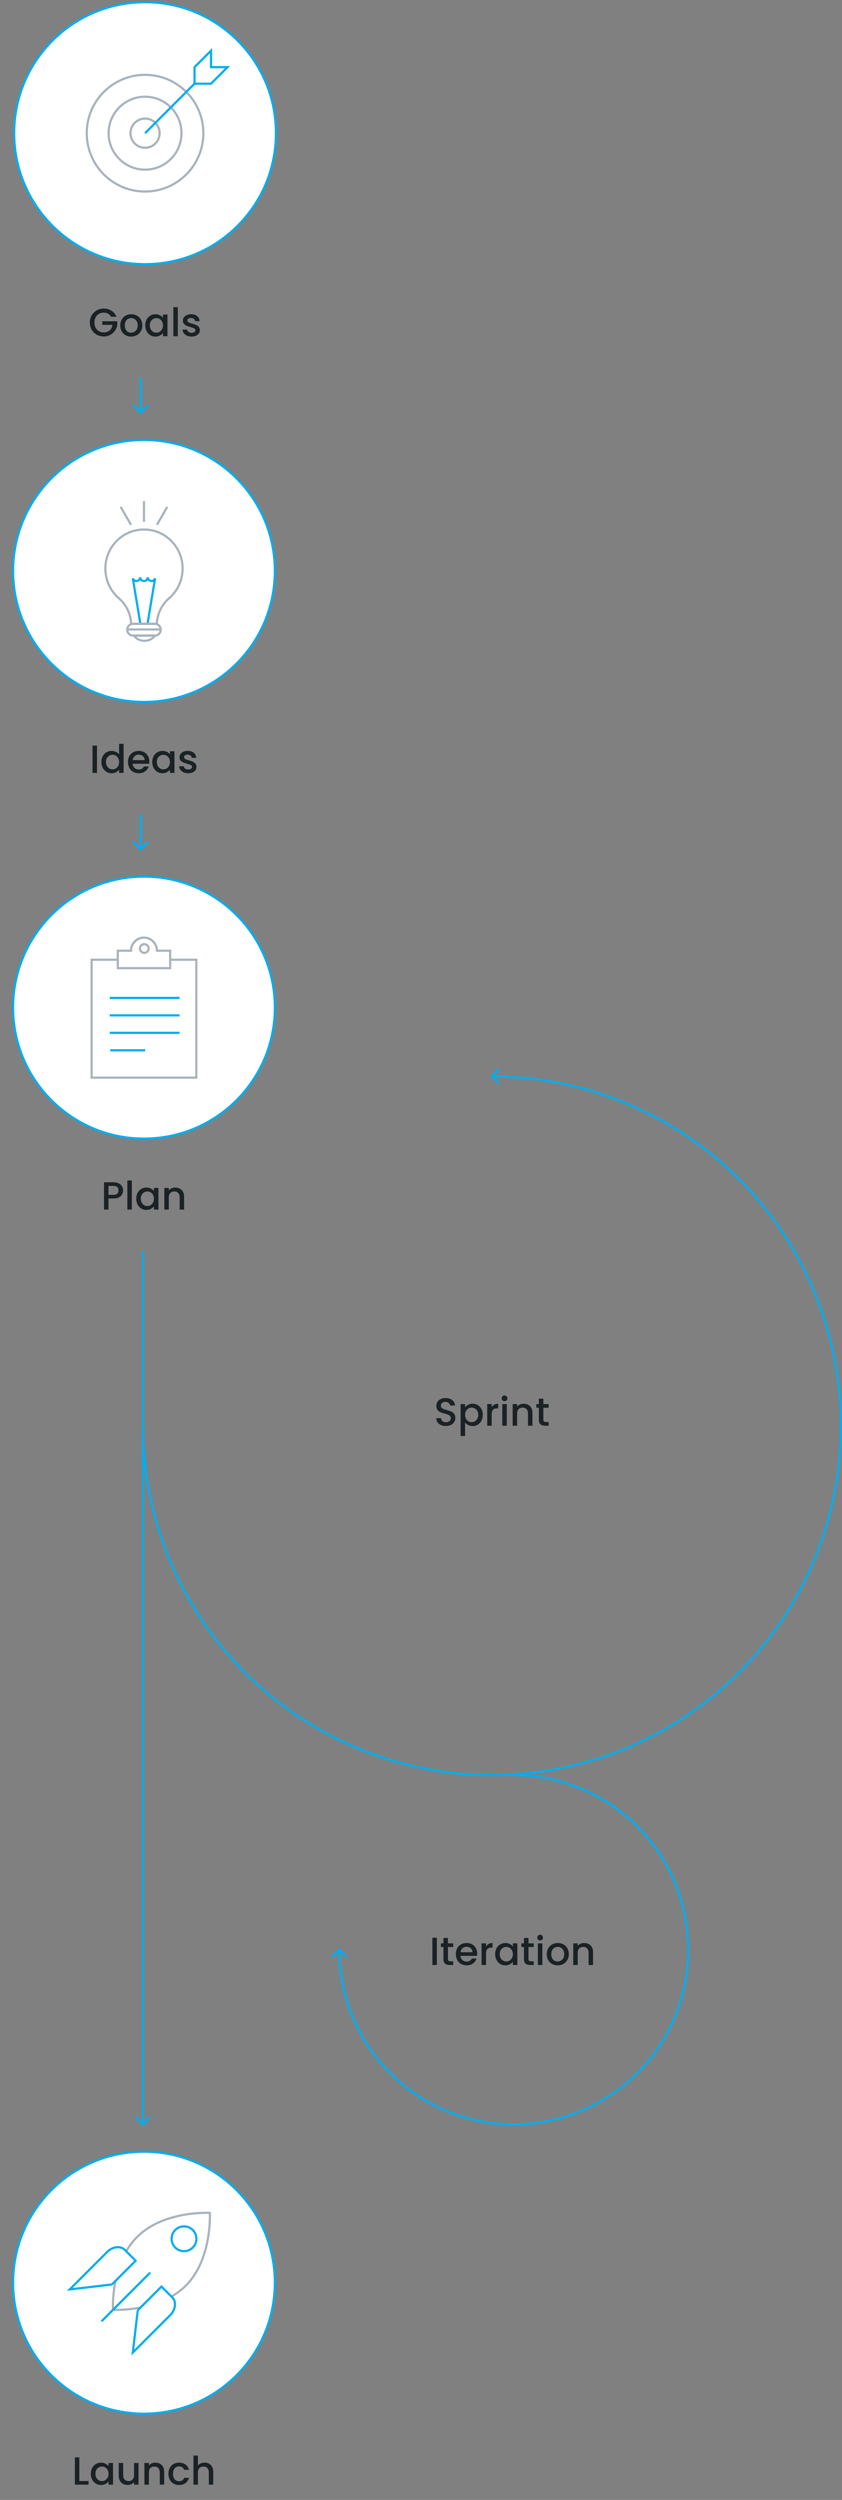
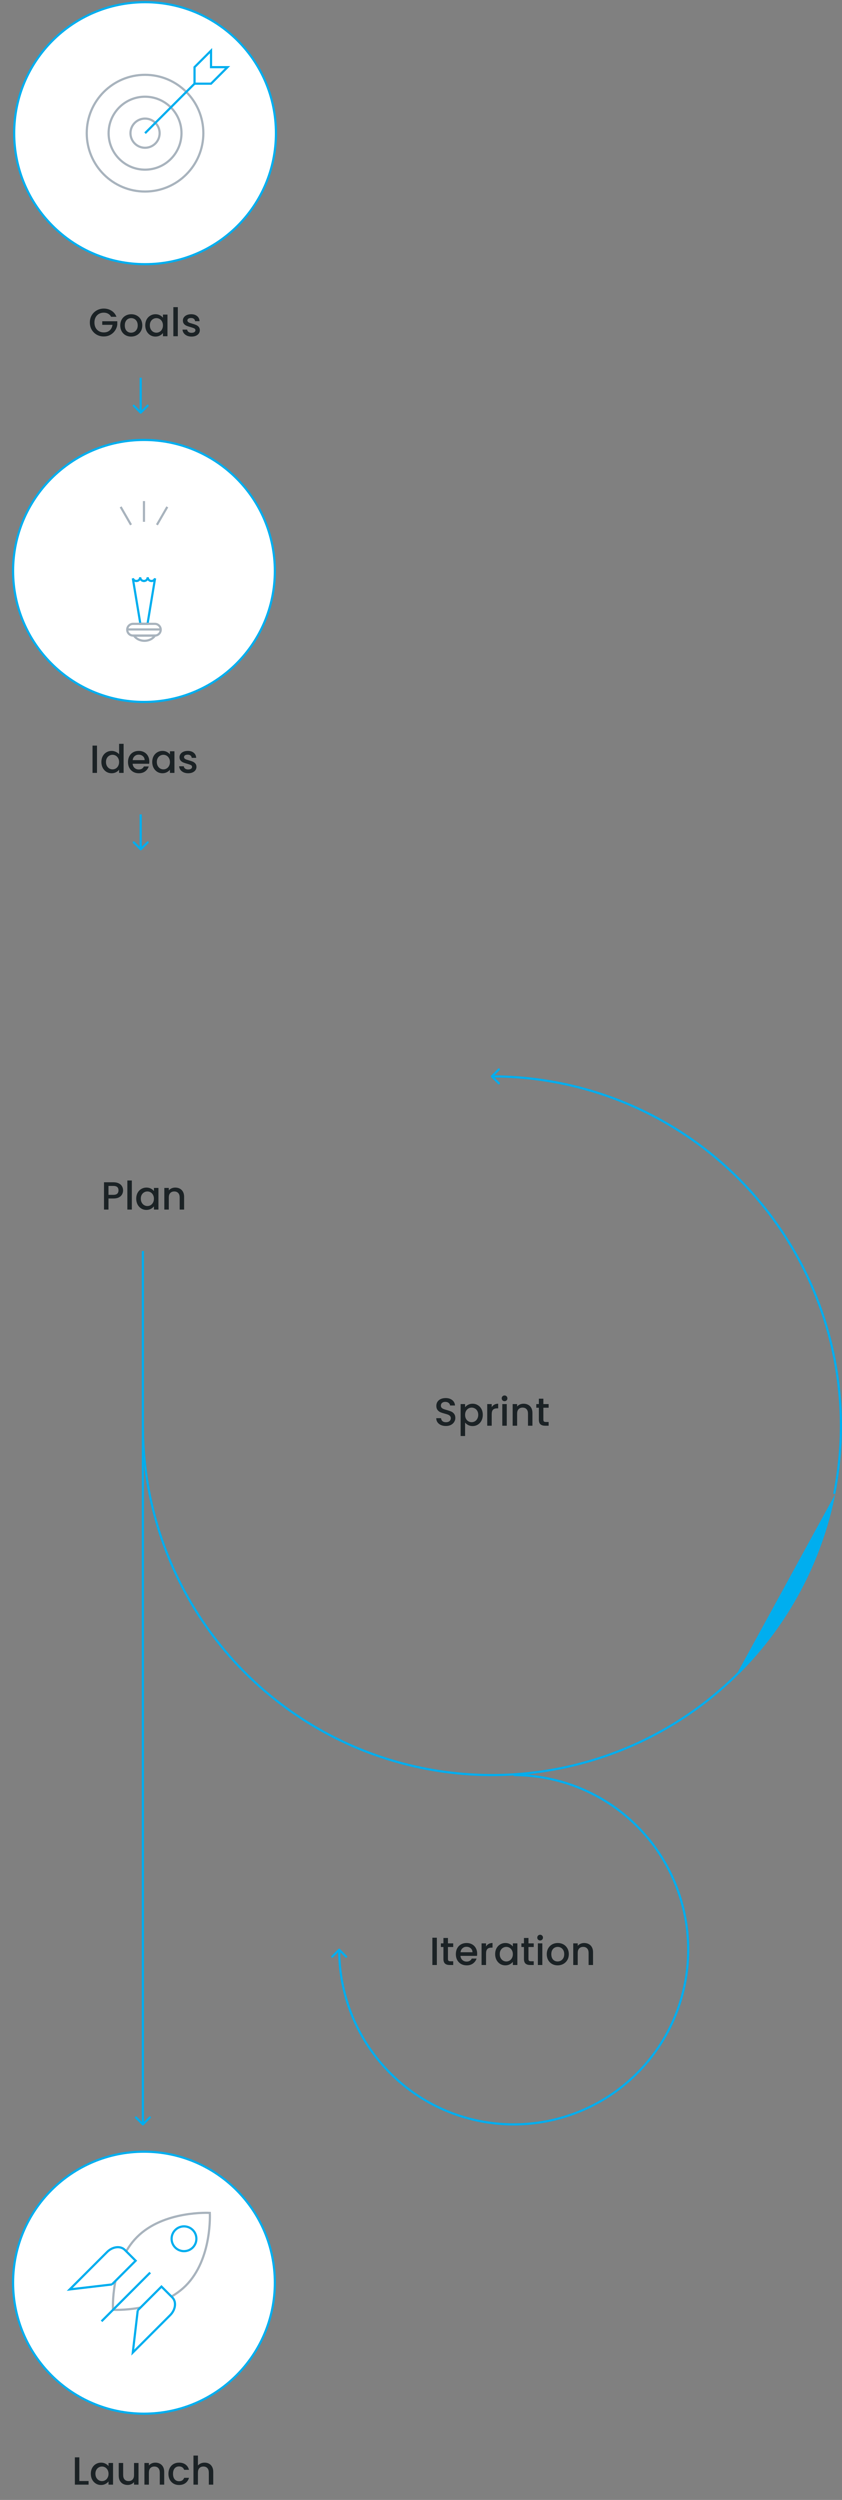
<svg xmlns="http://www.w3.org/2000/svg" width="386" height="1145" viewBox="0 0 386 1145" fill="none">
  <rect x="0" y="0" width="386" height="1145" fill="#808080" stroke="none" />
  <path d="M66.5 121C99.637 121 126.5 94.137 126.5 61C126.5 27.863 99.637 1 66.5 1C33.363 1 6.5 27.863 6.5 61C6.5 94.137 33.363 121 66.5 121Z" fill="white" stroke="#00AEEF" />
  <path d="M66.495 87.728C81.257 87.728 93.224 75.761 93.224 60.999C93.224 46.237 81.257 34.27 66.495 34.27C51.733 34.27 39.766 46.237 39.766 60.999C39.766 75.761 51.733 87.728 66.495 87.728Z" fill="white" stroke="#A8B3BD" />
  <path d="M66.496 77.707C75.723 77.707 83.203 70.227 83.203 61C83.203 51.773 75.723 44.293 66.496 44.293C57.269 44.293 49.789 51.773 49.789 61C49.789 70.227 57.269 77.707 66.496 77.707Z" fill="white" stroke="#A8B3BD" />
  <path d="M66.497 67.682C70.189 67.682 73.182 64.689 73.182 60.997C73.182 57.305 70.189 54.312 66.497 54.312C62.805 54.312 59.812 57.305 59.812 60.997C59.812 64.689 62.805 67.682 66.497 67.682Z" fill="white" stroke="#A8B3BD" />
  <path d="M66.5 61L89.176 38.324" stroke="#00AEEF" />
  <path d="M96.742 23.199V30.761H104.304L96.742 38.323H89.18V30.761L96.742 23.199Z" stroke="#00AEEF" />
  <path d="M50.923 145.09C50.599 144.466 50.15 143.998 49.574 143.686C48.998 143.362 48.331 143.2 47.575 143.2C46.748 143.2 46.01 143.386 45.361 143.758C44.714 144.13 44.203 144.658 43.831 145.342C43.471 146.026 43.291 146.818 43.291 147.718C43.291 148.618 43.471 149.416 43.831 150.112C44.203 150.796 44.714 151.324 45.361 151.696C46.01 152.068 46.748 152.254 47.575 152.254C48.691 152.254 49.597 151.942 50.294 151.318C50.989 150.694 51.416 149.848 51.572 148.78H46.873V147.142H53.767V148.744C53.636 149.716 53.288 150.61 52.724 151.426C52.172 152.242 51.446 152.896 50.545 153.388C49.657 153.868 48.667 154.108 47.575 154.108C46.4 154.108 45.325 153.838 44.353 153.298C43.382 152.746 42.608 151.984 42.032 151.012C41.468 150.04 41.185 148.942 41.185 147.718C41.185 146.494 41.468 145.396 42.032 144.424C42.608 143.452 43.382 142.696 44.353 142.156C45.337 141.604 46.411 141.328 47.575 141.328C48.907 141.328 50.09 141.658 51.121 142.318C52.166 142.966 52.922 143.89 53.389 145.09H50.923ZM60.093 154.162C59.157 154.162 58.311 153.952 57.555 153.532C56.799 153.1 56.205 152.5 55.773 151.732C55.341 150.952 55.125 150.052 55.125 149.032C55.125 148.024 55.347 147.13 55.791 146.35C56.235 145.57 56.841 144.97 57.609 144.55C58.377 144.13 59.235 143.92 60.183 143.92C61.131 143.92 61.989 144.13 62.757 144.55C63.525 144.97 64.131 145.57 64.575 146.35C65.019 147.13 65.241 148.024 65.241 149.032C65.241 150.04 65.013 150.934 64.557 151.714C64.101 152.494 63.477 153.1 62.685 153.532C61.905 153.952 61.041 154.162 60.093 154.162ZM60.093 152.38C60.621 152.38 61.113 152.254 61.569 152.002C62.037 151.75 62.415 151.372 62.703 150.868C62.991 150.364 63.135 149.752 63.135 149.032C63.135 148.312 62.997 147.706 62.721 147.214C62.445 146.71 62.079 146.332 61.623 146.08C61.167 145.828 60.675 145.702 60.147 145.702C59.619 145.702 59.127 145.828 58.671 146.08C58.227 146.332 57.873 146.71 57.609 147.214C57.345 147.706 57.213 148.312 57.213 149.032C57.213 150.1 57.483 150.928 58.023 151.516C58.575 152.092 59.265 152.38 60.093 152.38ZM66.586 148.996C66.586 148 66.79 147.118 67.198 146.35C67.618 145.582 68.182 144.988 68.89 144.568C69.61 144.136 70.402 143.92 71.266 143.92C72.046 143.92 72.724 144.076 73.3 144.388C73.888 144.688 74.356 145.066 74.704 145.522V144.082H76.774V154H74.704V152.524C74.356 152.992 73.882 153.382 73.282 153.694C72.682 154.006 71.998 154.162 71.23 154.162C70.378 154.162 69.598 153.946 68.89 153.514C68.182 153.07 67.618 152.458 67.198 151.678C66.79 150.886 66.586 149.992 66.586 148.996ZM74.704 149.032C74.704 148.348 74.56 147.754 74.272 147.25C73.996 146.746 73.63 146.362 73.174 146.098C72.718 145.834 72.226 145.702 71.698 145.702C71.17 145.702 70.678 145.834 70.222 146.098C69.766 146.35 69.394 146.728 69.106 147.232C68.83 147.724 68.692 148.312 68.692 148.996C68.692 149.68 68.83 150.28 69.106 150.796C69.394 151.312 69.766 151.708 70.222 151.984C70.69 152.248 71.182 152.38 71.698 152.38C72.226 152.38 72.718 152.248 73.174 151.984C73.63 151.72 73.996 151.336 74.272 150.832C74.56 150.316 74.704 149.716 74.704 149.032ZM81.521 140.68V154H79.469V140.68H81.521ZM87.815 154.162C87.035 154.162 86.333 154.024 85.709 153.748C85.097 153.46 84.611 153.076 84.251 152.596C83.891 152.104 83.699 151.558 83.675 150.958H85.799C85.835 151.378 86.033 151.732 86.393 152.02C86.765 152.296 87.227 152.434 87.779 152.434C88.355 152.434 88.799 152.326 89.111 152.11C89.435 151.882 89.597 151.594 89.597 151.246C89.597 150.874 89.417 150.598 89.057 150.418C88.709 150.238 88.151 150.04 87.383 149.824C86.639 149.62 86.033 149.422 85.565 149.23C85.097 149.038 84.689 148.744 84.341 148.348C84.005 147.952 83.837 147.43 83.837 146.782C83.837 146.254 83.993 145.774 84.305 145.342C84.617 144.898 85.061 144.55 85.637 144.298C86.225 144.046 86.897 143.92 87.653 143.92C88.781 143.92 89.687 144.208 90.371 144.784C91.067 145.348 91.439 146.122 91.487 147.106H89.435C89.399 146.662 89.219 146.308 88.895 146.044C88.571 145.78 88.133 145.648 87.581 145.648C87.041 145.648 86.627 145.75 86.339 145.954C86.051 146.158 85.907 146.428 85.907 146.764C85.907 147.028 86.003 147.25 86.195 147.43C86.387 147.61 86.621 147.754 86.897 147.862C87.173 147.958 87.581 148.084 88.121 148.24C88.841 148.432 89.429 148.63 89.885 148.834C90.353 149.026 90.755 149.314 91.091 149.698C91.427 150.082 91.601 150.592 91.613 151.228C91.613 151.792 91.457 152.296 91.145 152.74C90.833 153.184 90.389 153.532 89.813 153.784C89.249 154.036 88.583 154.162 87.815 154.162Z" fill="#1B2225" />
-   <path d="M92.465 741.891L92.881 741.613L92.465 741.891ZM164.271 800.821L164.462 800.359L164.271 800.821ZM256.714 809.926L256.812 810.416L256.714 809.926ZM338.637 766.137L338.991 766.491L338.637 766.137ZM382.426 684.214L381.935 684.117L382.426 684.214ZM373.321 591.771L372.859 591.962L373.321 591.771ZM314.391 519.965L314.113 520.381L314.391 519.965ZM225.146 493.354C224.951 493.158 224.951 492.842 225.146 492.646L228.328 489.464C228.524 489.269 228.84 489.269 229.036 489.464C229.231 489.66 229.231 489.976 229.036 490.172L226.207 493L229.036 495.828C229.231 496.024 229.231 496.34 229.036 496.536C228.84 496.731 228.524 496.731 228.328 496.536L225.146 493.354ZM66 653C66 684.546 75.355 715.384 92.881 741.613L92.049 742.169C74.413 715.775 65 684.744 65 653L66 653ZM92.881 741.613C110.407 767.843 135.317 788.287 164.462 800.359L164.079 801.283C134.752 789.135 109.685 768.563 92.049 742.169L92.881 741.613ZM164.462 800.359C193.607 812.431 225.677 815.59 256.617 809.435L256.812 810.416C225.678 816.609 193.407 813.43 164.079 801.283L164.462 800.359ZM256.617 809.435C287.557 803.281 315.977 788.09 338.284 765.784L338.991 766.491C316.544 788.937 287.946 804.223 256.812 810.416L256.617 809.435ZM338.284 765.784C360.59 743.477 375.781 715.057 381.935 684.117L382.916 684.312C376.723 715.446 361.437 744.044 338.991 766.491L338.284 765.784ZM381.935 684.117C388.09 653.177 384.931 621.107 372.859 591.962L373.783 591.579C385.931 620.907 389.109 653.178 382.916 684.312L381.935 684.117ZM372.859 591.962C360.787 562.817 340.343 537.907 314.113 520.381L314.669 519.549C341.063 537.185 361.635 562.252 373.783 591.579L372.859 591.962ZM314.113 520.381C287.884 502.855 257.046 493.5 225.5 493.5L225.5 492.5C257.244 492.5 288.275 501.913 314.669 519.549L314.113 520.381Z" fill="#00AEEF" />
+   <path d="M92.465 741.891L92.881 741.613L92.465 741.891ZM164.271 800.821L164.462 800.359L164.271 800.821ZM256.714 809.926L256.812 810.416L256.714 809.926ZM338.637 766.137L338.991 766.491L338.637 766.137ZM382.426 684.214L381.935 684.117L382.426 684.214ZM373.321 591.771L372.859 591.962L373.321 591.771ZM314.391 519.965L314.113 520.381L314.391 519.965ZM225.146 493.354C224.951 493.158 224.951 492.842 225.146 492.646L228.328 489.464C228.524 489.269 228.84 489.269 229.036 489.464C229.231 489.66 229.231 489.976 229.036 490.172L226.207 493L229.036 495.828C229.231 496.024 229.231 496.34 229.036 496.536C228.84 496.731 228.524 496.731 228.328 496.536L225.146 493.354ZM66 653C66 684.546 75.355 715.384 92.881 741.613L92.049 742.169C74.413 715.775 65 684.744 65 653L66 653ZM92.881 741.613C110.407 767.843 135.317 788.287 164.462 800.359L164.079 801.283C134.752 789.135 109.685 768.563 92.049 742.169L92.881 741.613ZM164.462 800.359C193.607 812.431 225.677 815.59 256.617 809.435L256.812 810.416C225.678 816.609 193.407 813.43 164.079 801.283L164.462 800.359ZM256.617 809.435C287.557 803.281 315.977 788.09 338.284 765.784L338.991 766.491C316.544 788.937 287.946 804.223 256.812 810.416L256.617 809.435ZM338.284 765.784L382.916 684.312C376.723 715.446 361.437 744.044 338.991 766.491L338.284 765.784ZM381.935 684.117C388.09 653.177 384.931 621.107 372.859 591.962L373.783 591.579C385.931 620.907 389.109 653.178 382.916 684.312L381.935 684.117ZM372.859 591.962C360.787 562.817 340.343 537.907 314.113 520.381L314.669 519.549C341.063 537.185 361.635 562.252 373.783 591.579L372.859 591.962ZM314.113 520.381C287.884 502.855 257.046 493.5 225.5 493.5L225.5 492.5C257.244 492.5 288.275 501.913 314.669 519.549L314.113 520.381Z" fill="#00AEEF" />
  <path d="M279.946 826.482L279.668 826.898L279.946 826.482ZM309.41 862.385L308.948 862.577L309.41 862.385ZM313.963 908.607L314.453 908.705L313.963 908.607ZM292.069 949.569L292.422 949.922L292.069 949.569ZM251.107 971.463L251.01 970.972L251.107 971.463ZM204.885 966.91L205.077 966.448L204.885 966.91ZM168.982 937.446L169.398 937.168L168.982 937.446ZM155.854 892.646C155.658 892.451 155.342 892.451 155.146 892.646L151.964 895.828C151.769 896.024 151.769 896.34 151.964 896.536C152.16 896.731 152.476 896.731 152.672 896.536L155.5 893.707L158.328 896.536C158.524 896.731 158.84 896.731 159.036 896.536C159.231 896.34 159.231 896.024 159.036 895.828L155.854 892.646ZM235.5 813.5C251.224 813.5 266.594 818.163 279.668 826.898L280.223 826.067C266.985 817.221 251.421 812.5 235.5 812.5L235.5 813.5ZM279.668 826.898C292.742 835.634 302.931 848.05 308.948 862.577L309.872 862.194C303.779 847.485 293.462 834.912 280.223 826.067L279.668 826.898ZM308.948 862.577C314.966 877.103 316.54 893.088 313.472 908.51L314.453 908.705C317.559 893.089 315.965 876.903 309.872 862.194L308.948 862.577ZM313.472 908.51C310.405 923.931 302.833 938.097 291.715 949.215L292.422 949.922C303.68 938.664 311.347 924.32 314.453 908.705L313.472 908.51ZM291.715 949.215C280.597 960.333 266.431 967.905 251.01 970.972L251.205 971.953C266.82 968.847 281.164 961.18 292.422 949.922L291.715 949.215ZM251.01 970.972C235.588 974.04 219.603 972.466 205.077 966.448L204.694 967.372C219.403 973.465 235.589 975.059 251.205 971.953L251.01 970.972ZM205.077 966.448C190.55 960.431 178.134 950.242 169.398 937.168L168.567 937.723C177.412 950.962 189.985 961.279 204.694 967.372L205.077 966.448ZM169.398 937.168C160.663 924.094 156 908.724 156 893L155 893C155 908.921 159.721 924.485 168.567 937.723L169.398 937.168Z" fill="#00AEEF" />
  <g clip-path="url(#clip0_7841_32503)">
    <path d="M66 1105.5C99.137 1105.5 126 1078.64 126 1045.5C126 1012.36 99.137 985.5 66 985.5C32.863 985.5 6 1012.36 6 1045.5C6 1078.64 32.863 1105.5 66 1105.5Z" fill="white" stroke="#00AEEF" />
    <path d="M85.15 1046.88C72.89 1059.14 51.8 1057.92 51.8 1057.92C51.8 1057.92 50.58 1036.83 62.84 1024.57C75.1 1012.31 96.19 1013.53 96.19 1013.53C96.19 1013.53 97.41 1034.62 85.15 1046.88Z" fill="white" stroke="#A8B3BD" stroke-miterlimit="10" />
    <path d="M84.35 1031.06C87.487 1031.06 90.03 1028.52 90.03 1025.38C90.03 1022.24 87.487 1019.7 84.35 1019.7C81.213 1019.7 78.67 1022.24 78.67 1025.38C78.67 1028.52 81.213 1031.06 84.35 1031.06Z" fill="white" stroke="#00AEEF" stroke-miterlimit="10" />
    <path d="M51.32 1046.31L31.96 1048.58L49.1 1031.44C51.61 1028.93 55.24 1028.5 57.21 1030.47L62.18 1035.44L51.31 1046.31H51.32Z" fill="white" stroke="#00AEEF" stroke-miterlimit="10" />
    <path d="M63.15 1058.14L60.88 1077.5L78.02 1060.36C80.53 1057.85 80.96 1054.22 78.99 1052.25L74.02 1047.28L63.15 1058.15V1058.14Z" fill="white" stroke="#00AEEF" stroke-miterlimit="10" />
    <path d="M68.86 1040.87L46.55 1063.18" stroke="#00AEEF" stroke-miterlimit="10" />
  </g>
  <path d="M36.373 1136.34H40.603V1138H34.321V1125.49H36.373V1136.34ZM41.635 1133C41.635 1132 41.839 1131.12 42.247 1130.35C42.667 1129.58 43.231 1128.99 43.939 1128.57C44.659 1128.14 45.451 1127.92 46.315 1127.92C47.095 1127.92 47.773 1128.08 48.349 1128.39C48.937 1128.69 49.405 1129.07 49.753 1129.52V1128.08H51.823V1138H49.753V1136.52C49.405 1136.99 48.931 1137.38 48.331 1137.69C47.731 1138.01 47.047 1138.16 46.279 1138.16C45.427 1138.16 44.647 1137.95 43.939 1137.51C43.231 1137.07 42.667 1136.46 42.247 1135.68C41.839 1134.89 41.635 1133.99 41.635 1133ZM49.753 1133.03C49.753 1132.35 49.609 1131.75 49.321 1131.25C49.045 1130.75 48.679 1130.36 48.223 1130.1C47.767 1129.83 47.275 1129.7 46.747 1129.7C46.219 1129.7 45.727 1129.83 45.271 1130.1C44.815 1130.35 44.443 1130.73 44.155 1131.23C43.879 1131.72 43.741 1132.31 43.741 1133C43.741 1133.68 43.879 1134.28 44.155 1134.8C44.443 1135.31 44.815 1135.71 45.271 1135.98C45.739 1136.25 46.231 1136.38 46.747 1136.38C47.275 1136.38 47.767 1136.25 48.223 1135.98C48.679 1135.72 49.045 1135.34 49.321 1134.83C49.609 1134.32 49.753 1133.72 49.753 1133.03ZM63.5 1128.08V1138H61.448V1136.83C61.124 1137.24 60.698 1137.56 60.17 1137.8C59.654 1138.03 59.102 1138.14 58.514 1138.14C57.734 1138.14 57.032 1137.98 56.408 1137.66C55.796 1137.33 55.31 1136.85 54.95 1136.22C54.602 1135.58 54.428 1134.81 54.428 1133.91V1128.08H56.462V1133.61C56.462 1134.5 56.684 1135.18 57.128 1135.66C57.572 1136.13 58.178 1136.36 58.946 1136.36C59.714 1136.36 60.32 1136.13 60.764 1135.66C61.22 1135.18 61.448 1134.5 61.448 1133.61V1128.08H63.5ZM71.211 1127.92C71.991 1127.92 72.687 1128.08 73.299 1128.41C73.923 1128.73 74.409 1129.21 74.757 1129.85C75.105 1130.48 75.279 1131.25 75.279 1132.15V1138H73.245V1132.46C73.245 1131.57 73.023 1130.89 72.579 1130.42C72.135 1129.94 71.529 1129.7 70.761 1129.7C69.993 1129.7 69.381 1129.94 68.925 1130.42C68.481 1130.89 68.259 1131.57 68.259 1132.46V1138H66.207V1128.08H68.259V1129.22C68.595 1128.81 69.021 1128.49 69.537 1128.26C70.065 1128.03 70.623 1127.92 71.211 1127.92ZM77.213 1133.03C77.213 1132.01 77.417 1131.12 77.825 1130.35C78.245 1129.57 78.821 1128.97 79.553 1128.55C80.285 1128.13 81.125 1127.92 82.073 1127.92C83.273 1127.92 84.263 1128.21 85.043 1128.78C85.835 1129.35 86.369 1130.16 86.645 1131.21H84.431C84.251 1130.72 83.963 1130.34 83.567 1130.06C83.171 1129.79 82.673 1129.65 82.073 1129.65C81.233 1129.65 80.561 1129.95 80.057 1130.55C79.565 1131.14 79.319 1131.96 79.319 1133.03C79.319 1134.1 79.565 1134.93 80.057 1135.53C80.561 1136.13 81.233 1136.43 82.073 1136.43C83.261 1136.43 84.047 1135.91 84.431 1134.87H86.645C86.357 1135.88 85.817 1136.68 85.025 1137.28C84.233 1137.87 83.249 1138.16 82.073 1138.16C81.125 1138.16 80.285 1137.95 79.553 1137.53C78.821 1137.1 78.245 1136.5 77.825 1135.73C77.417 1134.95 77.213 1134.05 77.213 1133.03ZM93.82 1127.92C94.576 1127.92 95.248 1128.08 95.836 1128.41C96.436 1128.73 96.904 1129.21 97.24 1129.85C97.588 1130.48 97.762 1131.25 97.762 1132.15V1138H95.728V1132.46C95.728 1131.57 95.506 1130.89 95.062 1130.42C94.618 1129.94 94.012 1129.7 93.244 1129.7C92.476 1129.7 91.864 1129.94 91.408 1130.42C90.964 1130.89 90.742 1131.57 90.742 1132.46V1138H88.69V1124.68H90.742V1129.23C91.09 1128.81 91.528 1128.49 92.056 1128.26C92.596 1128.03 93.184 1127.92 93.82 1127.92Z" fill="#1B2225" />
  <path d="M65.146 973.354C65.342 973.549 65.658 973.549 65.853 973.354L69.035 970.172C69.231 969.976 69.231 969.66 69.035 969.464C68.84 969.269 68.524 969.269 68.328 969.464L65.5 972.293L62.672 969.464C62.476 969.269 62.16 969.269 61.964 969.464C61.769 969.66 61.769 969.976 61.964 970.172L65.146 973.354ZM65 573L65 973L66 973L66 573L65 573Z" fill="#00AEEF" />
  <g clip-path="url(#clip1_7841_32503)">
    <path d="M66 521.5C99.137 521.5 126 494.637 126 461.5C126 428.363 99.137 401.5 66 401.5C32.863 401.5 6 428.363 6 461.5C6 494.637 32.863 521.5 66 521.5Z" fill="white" stroke="#00AEEF" />
-     <path d="M90 439.57H42V493.57H90V439.57Z" stroke="#A8B3BD" stroke-miterlimit="10" />
    <path d="M71.94 435.43C71.94 432.12 69.28 429.43 66 429.43C62.72 429.43 60.06 432.12 60.06 435.43H54V443.43H78V435.43H71.94Z" fill="white" stroke="#A8B3BD" stroke-miterlimit="10" />
    <path d="M66.15 436.43C67.255 436.43 68.15 435.535 68.15 434.43C68.15 433.325 67.255 432.43 66.15 432.43C65.046 432.43 64.15 433.325 64.15 434.43C64.15 435.535 65.046 436.43 66.15 436.43Z" stroke="#A8B3BD" stroke-miterlimit="10" />
    <path d="M50.32 457.05H82.32" stroke="#00AEEF" stroke-miterlimit="10" />
    <path d="M50.32 465.05H82.32" stroke="#00AEEF" stroke-miterlimit="10" />
    <path d="M50.32 473.05H82.32" stroke="#00AEEF" stroke-miterlimit="10" />
    <path d="M50.54 481.05H66.54" stroke="#00AEEF" stroke-miterlimit="10" />
  </g>
  <path d="M56.428 545.216C56.428 545.852 56.278 546.452 55.978 547.016C55.678 547.58 55.198 548.042 54.538 548.402C53.878 548.75 53.032 548.924 52 548.924H49.732V554H47.68V541.49H52C52.96 541.49 53.77 541.658 54.43 541.994C55.102 542.318 55.6 542.762 55.924 543.326C56.26 543.89 56.428 544.52 56.428 545.216ZM52 547.25C52.78 547.25 53.362 547.076 53.746 546.728C54.13 546.368 54.322 545.864 54.322 545.216C54.322 543.848 53.548 543.164 52 543.164H49.732V547.25H52ZM60.437 540.68V554H58.385V540.68H60.437ZM62.447 548.996C62.447 548 62.651 547.118 63.059 546.35C63.479 545.582 64.043 544.988 64.751 544.568C65.471 544.136 66.263 543.92 67.127 543.92C67.907 543.92 68.585 544.076 69.161 544.388C69.749 544.688 70.217 545.066 70.565 545.522V544.082H72.635V554H70.565V552.524C70.217 552.992 69.743 553.382 69.143 553.694C68.543 554.006 67.859 554.162 67.091 554.162C66.239 554.162 65.459 553.946 64.751 553.514C64.043 553.07 63.479 552.458 63.059 551.678C62.651 550.886 62.447 549.992 62.447 548.996ZM70.565 549.032C70.565 548.348 70.421 547.754 70.133 547.25C69.857 546.746 69.491 546.362 69.035 546.098C68.579 545.834 68.087 545.702 67.559 545.702C67.031 545.702 66.539 545.834 66.083 546.098C65.627 546.35 65.255 546.728 64.967 547.232C64.691 547.724 64.553 548.312 64.553 548.996C64.553 549.68 64.691 550.28 64.967 550.796C65.255 551.312 65.627 551.708 66.083 551.984C66.551 552.248 67.043 552.38 67.559 552.38C68.087 552.38 68.579 552.248 69.035 551.984C69.491 551.72 69.857 551.336 70.133 550.832C70.421 550.316 70.565 549.716 70.565 549.032ZM80.335 543.92C81.115 543.92 81.811 544.082 82.422 544.406C83.046 544.73 83.532 545.21 83.88 545.846C84.228 546.482 84.403 547.25 84.403 548.15V554H82.368V548.456C82.368 547.568 82.147 546.89 81.703 546.422C81.258 545.942 80.653 545.702 79.885 545.702C79.117 545.702 78.504 545.942 78.049 546.422C77.605 546.89 77.382 547.568 77.382 548.456V554H75.331V544.082H77.382V545.216C77.719 544.808 78.144 544.49 78.66 544.262C79.189 544.034 79.746 543.92 80.335 543.92Z" fill="#1B2225" />
  <path d="M204.42 653.126C203.58 653.126 202.824 652.982 202.152 652.694C201.48 652.394 200.952 651.974 200.568 651.434C200.184 650.894 199.992 650.264 199.992 649.544H202.188C202.236 650.084 202.446 650.528 202.818 650.876C203.202 651.224 203.736 651.398 204.42 651.398C205.128 651.398 205.68 651.23 206.076 650.894C206.472 650.546 206.67 650.102 206.67 649.562C206.67 649.142 206.544 648.8 206.292 648.536C206.052 648.272 205.746 648.068 205.374 647.924C205.014 647.78 204.51 647.624 203.862 647.456C203.046 647.24 202.38 647.024 201.864 646.808C201.36 646.58 200.928 646.232 200.568 645.764C200.208 645.296 200.028 644.672 200.028 643.892C200.028 643.172 200.208 642.542 200.568 642.002C200.928 641.462 201.432 641.048 202.08 640.76C202.728 640.472 203.478 640.328 204.33 640.328C205.542 640.328 206.532 640.634 207.3 641.246C208.08 641.846 208.512 642.674 208.596 643.73H206.328C206.292 643.274 206.076 642.884 205.68 642.56C205.284 642.236 204.762 642.074 204.114 642.074C203.526 642.074 203.046 642.224 202.674 642.524C202.302 642.824 202.116 643.256 202.116 643.82C202.116 644.204 202.23 644.522 202.458 644.774C202.698 645.014 202.998 645.206 203.358 645.35C203.718 645.494 204.21 645.65 204.834 645.818C205.662 646.046 206.334 646.274 206.85 646.502C207.378 646.73 207.822 647.084 208.182 647.564C208.554 648.032 208.74 648.662 208.74 649.454C208.74 650.09 208.566 650.69 208.218 651.254C207.882 651.818 207.384 652.274 206.724 652.622C206.076 652.958 205.308 653.126 204.42 653.126ZM213.214 644.54C213.562 644.084 214.036 643.7 214.636 643.388C215.236 643.076 215.914 642.92 216.67 642.92C217.534 642.92 218.32 643.136 219.028 643.568C219.748 643.988 220.312 644.582 220.72 645.35C221.128 646.118 221.332 647 221.332 647.996C221.332 648.992 221.128 649.886 220.72 650.678C220.312 651.458 219.748 652.07 219.028 652.514C218.32 652.946 217.534 653.162 216.67 653.162C215.914 653.162 215.242 653.012 214.654 652.712C214.066 652.4 213.586 652.016 213.214 651.56V657.716H211.162V643.082H213.214V644.54ZM219.244 647.996C219.244 647.312 219.1 646.724 218.812 646.232C218.536 645.728 218.164 645.35 217.696 645.098C217.24 644.834 216.748 644.702 216.22 644.702C215.704 644.702 215.212 644.834 214.744 645.098C214.288 645.362 213.916 645.746 213.628 646.25C213.352 646.754 213.214 647.348 213.214 648.032C213.214 648.716 213.352 649.316 213.628 649.832C213.916 650.336 214.288 650.72 214.744 650.984C215.212 651.248 215.704 651.38 216.22 651.38C216.748 651.38 217.24 651.248 217.696 650.984C218.164 650.708 218.536 650.312 218.812 649.796C219.1 649.28 219.244 648.68 219.244 647.996ZM225.413 644.522C225.713 644.018 226.109 643.628 226.601 643.352C227.105 643.064 227.699 642.92 228.383 642.92V645.044H227.861C227.057 645.044 226.445 645.248 226.025 645.656C225.617 646.064 225.413 646.772 225.413 647.78V653H223.361V643.082H225.413V644.522ZM231.313 641.768C230.941 641.768 230.629 641.642 230.377 641.39C230.125 641.138 229.999 640.826 229.999 640.454C229.999 640.082 230.125 639.77 230.377 639.518C230.629 639.266 230.941 639.14 231.313 639.14C231.673 639.14 231.979 639.266 232.231 639.518C232.483 639.77 232.609 640.082 232.609 640.454C232.609 640.826 232.483 641.138 232.231 641.39C231.979 641.642 231.673 641.768 231.313 641.768ZM232.321 643.082V653H230.269V643.082H232.321ZM240.019 642.92C240.799 642.92 241.495 643.082 242.107 643.406C242.731 643.73 243.217 644.21 243.565 644.846C243.913 645.482 244.087 646.25 244.087 647.15V653H242.053V647.456C242.053 646.568 241.831 645.89 241.387 645.422C240.943 644.942 240.337 644.702 239.569 644.702C238.801 644.702 238.189 644.942 237.733 645.422C237.289 645.89 237.067 646.568 237.067 647.456V653H235.015V643.082H237.067V644.216C237.403 643.808 237.829 643.49 238.345 643.262C238.873 643.034 239.431 642.92 240.019 642.92ZM249.098 644.756V650.246C249.098 650.618 249.182 650.888 249.35 651.056C249.53 651.212 249.83 651.29 250.25 651.29H251.51V653H249.89C248.966 653 248.258 652.784 247.766 652.352C247.274 651.92 247.028 651.218 247.028 650.246V644.756H245.858V643.082H247.028V640.616H249.098V643.082H251.51V644.756H249.098Z" fill="#1B2225" />
  <path d="M200.266 887.49V900H198.214V887.49H200.266ZM205.354 891.756V897.246C205.354 897.618 205.438 897.888 205.606 898.056C205.786 898.212 206.086 898.29 206.506 898.29H207.766V900H206.146C205.222 900 204.514 899.784 204.022 899.352C203.53 898.92 203.284 898.218 203.284 897.246V891.756H202.114V890.082H203.284V887.616H205.354V890.082H207.766V891.756H205.354ZM218.748 894.798C218.748 895.17 218.724 895.506 218.676 895.806H211.098C211.158 896.598 211.452 897.234 211.98 897.714C212.508 898.194 213.156 898.434 213.924 898.434C215.028 898.434 215.808 897.972 216.264 897.048H218.478C218.178 897.96 217.632 898.71 216.84 899.298C216.06 899.874 215.088 900.162 213.924 900.162C212.976 900.162 212.124 899.952 211.368 899.532C210.624 899.1 210.036 898.5 209.604 897.732C209.184 896.952 208.974 896.052 208.974 895.032C208.974 894.012 209.178 893.118 209.586 892.35C210.006 891.57 210.588 890.97 211.332 890.55C212.088 890.13 212.952 889.92 213.924 889.92C214.86 889.92 215.694 890.124 216.426 890.532C217.158 890.94 217.728 891.516 218.136 892.26C218.544 892.992 218.748 893.838 218.748 894.798ZM216.606 894.15C216.594 893.394 216.324 892.788 215.796 892.332C215.268 891.876 214.614 891.648 213.834 891.648C213.126 891.648 212.52 891.876 212.016 892.332C211.512 892.776 211.212 893.382 211.116 894.15H216.606ZM222.819 891.522C223.119 891.018 223.515 890.628 224.007 890.352C224.511 890.064 225.105 889.92 225.789 889.92V892.044H225.267C224.463 892.044 223.851 892.248 223.431 892.656C223.023 893.064 222.819 893.772 222.819 894.78V900H220.767V890.082H222.819V891.522ZM226.991 894.996C226.991 894 227.195 893.118 227.603 892.35C228.023 891.582 228.587 890.988 229.295 890.568C230.015 890.136 230.807 889.92 231.671 889.92C232.451 889.92 233.129 890.076 233.705 890.388C234.293 890.688 234.761 891.066 235.109 891.522V890.082H237.179V900H235.109V898.524C234.761 898.992 234.287 899.382 233.687 899.694C233.087 900.006 232.403 900.162 231.635 900.162C230.783 900.162 230.003 899.946 229.295 899.514C228.587 899.07 228.023 898.458 227.603 897.678C227.195 896.886 226.991 895.992 226.991 894.996ZM235.109 895.032C235.109 894.348 234.965 893.754 234.677 893.25C234.401 892.746 234.035 892.362 233.579 892.098C233.123 891.834 232.631 891.702 232.103 891.702C231.575 891.702 231.083 891.834 230.627 892.098C230.171 892.35 229.799 892.728 229.511 893.232C229.235 893.724 229.097 894.312 229.097 894.996C229.097 895.68 229.235 896.28 229.511 896.796C229.799 897.312 230.171 897.708 230.627 897.984C231.095 898.248 231.587 898.38 232.103 898.38C232.631 898.38 233.123 898.248 233.579 897.984C234.035 897.72 234.401 897.336 234.677 896.832C234.965 896.316 235.109 895.716 235.109 895.032ZM242.268 891.756V897.246C242.268 897.618 242.352 897.888 242.52 898.056C242.7 898.212 243 898.29 243.42 898.29H244.68V900H243.06C242.136 900 241.428 899.784 240.936 899.352C240.444 898.92 240.198 898.218 240.198 897.246V891.756H239.028V890.082H240.198V887.616H242.268V890.082H244.68V891.756H242.268ZM247.616 888.768C247.244 888.768 246.932 888.642 246.68 888.39C246.428 888.138 246.302 887.826 246.302 887.454C246.302 887.082 246.428 886.77 246.68 886.518C246.932 886.266 247.244 886.14 247.616 886.14C247.976 886.14 248.282 886.266 248.534 886.518C248.786 886.77 248.912 887.082 248.912 887.454C248.912 887.826 248.786 888.138 248.534 888.39C248.282 888.642 247.976 888.768 247.616 888.768ZM248.624 890.082V900H246.572V890.082H248.624ZM255.62 900.162C254.684 900.162 253.838 899.952 253.082 899.532C252.326 899.1 251.732 898.5 251.3 897.732C250.868 896.952 250.652 896.052 250.652 895.032C250.652 894.024 250.874 893.13 251.318 892.35C251.762 891.57 252.368 890.97 253.136 890.55C253.904 890.13 254.762 889.92 255.71 889.92C256.658 889.92 257.516 890.13 258.284 890.55C259.052 890.97 259.658 891.57 260.102 892.35C260.546 893.13 260.768 894.024 260.768 895.032C260.768 896.04 260.54 896.934 260.084 897.714C259.628 898.494 259.004 899.1 258.212 899.532C257.432 899.952 256.568 900.162 255.62 900.162ZM255.62 898.38C256.148 898.38 256.64 898.254 257.096 898.002C257.564 897.75 257.942 897.372 258.23 896.868C258.518 896.364 258.662 895.752 258.662 895.032C258.662 894.312 258.524 893.706 258.248 893.214C257.972 892.71 257.606 892.332 257.15 892.08C256.694 891.828 256.202 891.702 255.674 891.702C255.146 891.702 254.654 891.828 254.198 892.08C253.754 892.332 253.4 892.71 253.136 893.214C252.872 893.706 252.74 894.312 252.74 895.032C252.74 896.1 253.01 896.928 253.55 897.516C254.102 898.092 254.792 898.38 255.62 898.38ZM267.8 889.92C268.58 889.92 269.276 890.082 269.888 890.406C270.512 890.73 270.998 891.21 271.346 891.846C271.694 892.482 271.868 893.25 271.868 894.15V900H269.834V894.456C269.834 893.568 269.612 892.89 269.168 892.422C268.724 891.942 268.118 891.702 267.35 891.702C266.582 891.702 265.97 891.942 265.514 892.422C265.07 892.89 264.848 893.568 264.848 894.456V900H262.796V890.082H264.848V891.216C265.184 890.808 265.61 890.49 266.126 890.262C266.654 890.034 267.212 889.92 267.8 889.92Z" fill="#1B2225" />
  <path d="M64.146 189.354C64.342 189.549 64.658 189.549 64.854 189.354L68.035 186.172C68.231 185.976 68.231 185.66 68.035 185.464C67.84 185.269 67.524 185.269 67.328 185.464L64.5 188.293L61.672 185.464C61.476 185.269 61.16 185.269 60.965 185.464C60.769 185.66 60.769 185.976 60.965 186.172L64.146 189.354ZM64 173L64 189L65 189L65 173L64 173Z" fill="#00AEEF" />
  <path d="M64.146 389.354C64.342 389.549 64.658 389.549 64.854 389.354L68.035 386.172C68.231 385.976 68.231 385.66 68.035 385.464C67.84 385.269 67.524 385.269 67.328 385.464L64.5 388.293L61.672 385.464C61.476 385.269 61.16 385.269 60.965 385.464C60.769 385.66 60.769 385.976 60.965 386.172L64.146 389.354ZM64 373L64 389L65 389L65 373L64 373Z" fill="#00AEEF" />
  <g clip-path="url(#clip2_7841_32503)">
    <path d="M66 321.5C99.137 321.5 126 294.637 126 261.5C126 228.363 99.137 201.5 66 201.5C32.863 201.5 6 228.363 6 261.5C6 294.637 32.863 321.5 66 321.5Z" fill="white" stroke="#00AEEF" />
    <path d="M69.45 266.11C68.49 266.11 67.72 265.33 67.72 264.36C67.72 265.33 66.95 266.11 65.99 266.11C65.03 266.11 64.26 265.33 64.26 264.36C64.26 265.33 63.49 266.11 62.53 266.11C61.76 266.11 61.11 265.59 60.89 264.88L64.35 285.73H67.63L71.09 264.88C70.87 265.59 70.22 266.11 69.45 266.11Z" stroke="#00AEEF" stroke-miterlimit="10" />
    <path d="M61.39 291.12C62.36 292.55 64.18 293.51 66.26 293.5C68.34 293.49 70.14 292.51 71.09 291.07L61.39 291.12Z" stroke="#A8B3BD" stroke-miterlimit="10" />
-     <path d="M66 242.52C56.22 242.52 48.3 250.54 48.3 260.42C48.3 265.88 50.72 270.77 54.53 274.05C56.53 275.77 59.8 279.54 60.14 285.73H71.9C71.9 285.56 71.91 285.34 71.92 285.1C72.44 279.29 75.55 275.72 77.47 274.06C81.28 270.78 83.71 265.89 83.71 260.42C83.71 250.53 75.78 242.52 66.01 242.52H66Z" stroke="#A8B3BD" stroke-miterlimit="10" />
    <path d="M66 239V229.5" stroke="#A8B3BD" stroke-miterlimit="10" />
    <path d="M55.31 232.16L60.06 240.39" stroke="#A8B3BD" stroke-miterlimit="10" />
    <path d="M76.69 232.16L71.94 240.39" stroke="#A8B3BD" stroke-miterlimit="10" />
    <path d="M71 285.73H61C59.52 285.73 58.32 286.93 58.32 288.41V288.42C58.32 289.9 59.52 291.1 61 291.1H71C72.48 291.1 73.68 289.9 73.68 288.42V288.41C73.68 286.93 72.48 285.73 71 285.73Z" stroke="#A8B3BD" stroke-miterlimit="10" />
    <path d="M58.39 288.3H73.75" stroke="#A8B3BD" stroke-miterlimit="10" />
  </g>
  <path d="M44.467 341.49V354H42.415V341.49H44.467ZM46.477 348.996C46.477 348 46.681 347.118 47.09 346.35C47.51 345.582 48.074 344.988 48.782 344.568C49.502 344.136 50.3 343.92 51.175 343.92C51.824 343.92 52.459 344.064 53.084 344.352C53.719 344.628 54.224 345 54.596 345.468V340.68H56.666V354H54.596V352.506C54.26 352.986 53.791 353.382 53.191 353.694C52.603 354.006 51.925 354.162 51.157 354.162C50.294 354.162 49.502 353.946 48.782 353.514C48.074 353.07 47.51 352.458 47.09 351.678C46.681 350.886 46.477 349.992 46.477 348.996ZM54.596 349.032C54.596 348.348 54.452 347.754 54.163 347.25C53.888 346.746 53.522 346.362 53.066 346.098C52.609 345.834 52.117 345.702 51.59 345.702C51.062 345.702 50.569 345.834 50.114 346.098C49.657 346.35 49.285 346.728 48.998 347.232C48.721 347.724 48.584 348.312 48.584 348.996C48.584 349.68 48.721 350.28 48.998 350.796C49.285 351.312 49.657 351.708 50.114 351.984C50.581 352.248 51.074 352.38 51.59 352.38C52.117 352.38 52.609 352.248 53.066 351.984C53.522 351.72 53.888 351.336 54.163 350.832C54.452 350.316 54.596 349.716 54.596 349.032ZM68.451 348.798C68.451 349.17 68.427 349.506 68.379 349.806H60.801C60.861 350.598 61.155 351.234 61.683 351.714C62.211 352.194 62.859 352.434 63.627 352.434C64.731 352.434 65.511 351.972 65.967 351.048H68.181C67.881 351.96 67.335 352.71 66.543 353.298C65.763 353.874 64.791 354.162 63.627 354.162C62.679 354.162 61.827 353.952 61.071 353.532C60.327 353.1 59.739 352.5 59.307 351.732C58.887 350.952 58.677 350.052 58.677 349.032C58.677 348.012 58.881 347.118 59.289 346.35C59.709 345.57 60.291 344.97 61.035 344.55C61.791 344.13 62.655 343.92 63.627 343.92C64.563 343.92 65.397 344.124 66.129 344.532C66.861 344.94 67.431 345.516 67.839 346.26C68.247 346.992 68.451 347.838 68.451 348.798ZM66.309 348.15C66.297 347.394 66.027 346.788 65.499 346.332C64.971 345.876 64.317 345.648 63.537 345.648C62.829 345.648 62.223 345.876 61.719 346.332C61.215 346.776 60.915 347.382 60.819 348.15H66.309ZM69.786 348.996C69.786 348 69.99 347.118 70.398 346.35C70.818 345.582 71.382 344.988 72.09 344.568C72.81 344.136 73.602 343.92 74.466 343.92C75.246 343.92 75.924 344.076 76.5 344.388C77.088 344.688 77.556 345.066 77.904 345.522V344.082H79.974V354H77.904V352.524C77.556 352.992 77.082 353.382 76.482 353.694C75.882 354.006 75.198 354.162 74.43 354.162C73.578 354.162 72.798 353.946 72.09 353.514C71.382 353.07 70.818 352.458 70.398 351.678C69.99 350.886 69.786 349.992 69.786 348.996ZM77.904 349.032C77.904 348.348 77.76 347.754 77.472 347.25C77.196 346.746 76.83 346.362 76.374 346.098C75.918 345.834 75.426 345.702 74.898 345.702C74.37 345.702 73.878 345.834 73.422 346.098C72.966 346.35 72.594 346.728 72.306 347.232C72.03 347.724 71.892 348.312 71.892 348.996C71.892 349.68 72.03 350.28 72.306 350.796C72.594 351.312 72.966 351.708 73.422 351.984C73.89 352.248 74.382 352.38 74.898 352.38C75.426 352.38 75.918 352.248 76.374 351.984C76.83 351.72 77.196 351.336 77.472 350.832C77.76 350.316 77.904 349.716 77.904 349.032ZM86.269 354.162C85.489 354.162 84.787 354.024 84.163 353.748C83.551 353.46 83.065 353.076 82.705 352.596C82.345 352.104 82.153 351.558 82.129 350.958H84.253C84.289 351.378 84.487 351.732 84.847 352.02C85.219 352.296 85.681 352.434 86.233 352.434C86.809 352.434 87.253 352.326 87.565 352.11C87.889 351.882 88.051 351.594 88.051 351.246C88.051 350.874 87.871 350.598 87.511 350.418C87.163 350.238 86.605 350.04 85.837 349.824C85.093 349.62 84.487 349.422 84.019 349.23C83.551 349.038 83.143 348.744 82.795 348.348C82.459 347.952 82.291 347.43 82.291 346.782C82.291 346.254 82.447 345.774 82.759 345.342C83.071 344.898 83.515 344.55 84.091 344.298C84.679 344.046 85.351 343.92 86.107 343.92C87.235 343.92 88.141 344.208 88.825 344.784C89.521 345.348 89.893 346.122 89.941 347.106H87.889C87.853 346.662 87.673 346.308 87.349 346.044C87.025 345.78 86.587 345.648 86.035 345.648C85.495 345.648 85.081 345.75 84.793 345.954C84.505 346.158 84.361 346.428 84.361 346.764C84.361 347.028 84.457 347.25 84.649 347.43C84.841 347.61 85.075 347.754 85.351 347.862C85.627 347.958 86.035 348.084 86.575 348.24C87.295 348.432 87.883 348.63 88.339 348.834C88.807 349.026 89.209 349.314 89.545 349.698C89.881 350.082 90.055 350.592 90.067 351.228C90.067 351.792 89.911 352.296 89.599 352.74C89.287 353.184 88.843 353.532 88.267 353.784C87.703 354.036 87.037 354.162 86.269 354.162Z" fill="#1B2225" />
  <defs>
    <clipPath id="clip0_7841_32503">
      <rect width="121" height="121" fill="white" transform="translate(5.5 985)" />
    </clipPath>
    <clipPath id="clip1_7841_32503">
-       <rect width="121" height="121" fill="white" transform="translate(5.5 401)" />
-     </clipPath>
+       </clipPath>
    <clipPath id="clip2_7841_32503">
      <rect width="121" height="121" fill="white" transform="translate(5.5 201)" />
    </clipPath>
  </defs>
</svg>